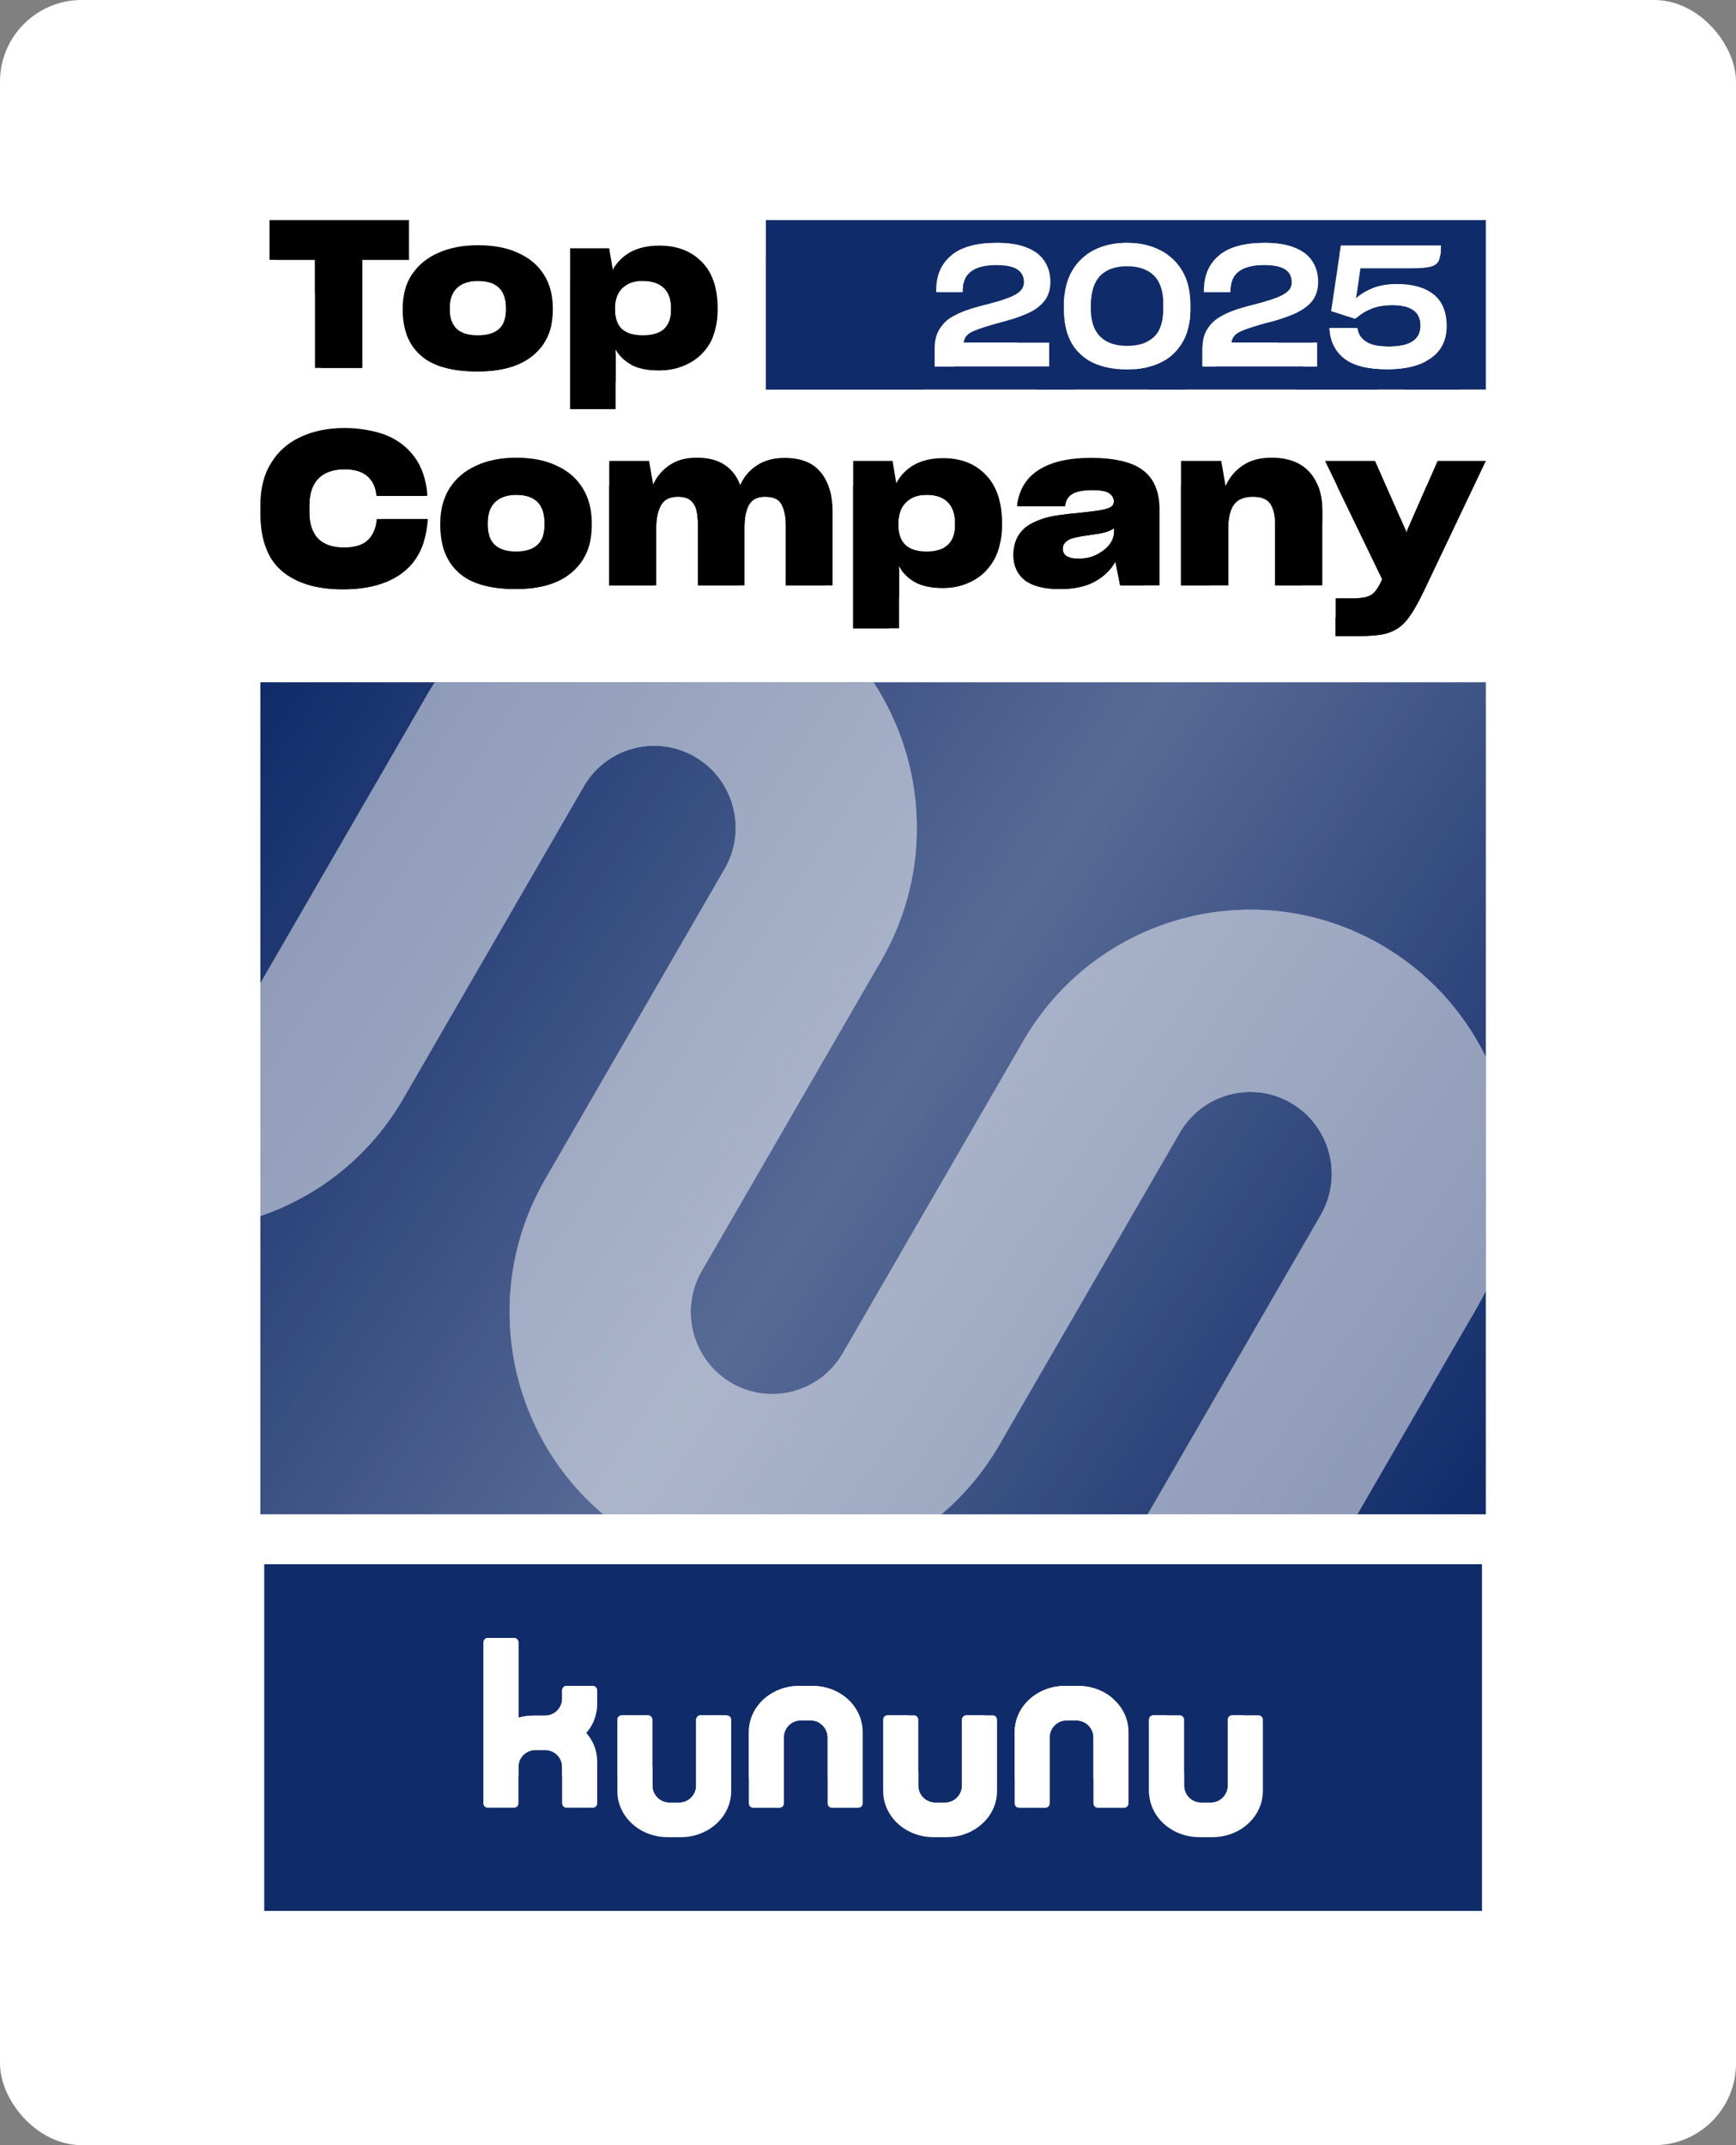
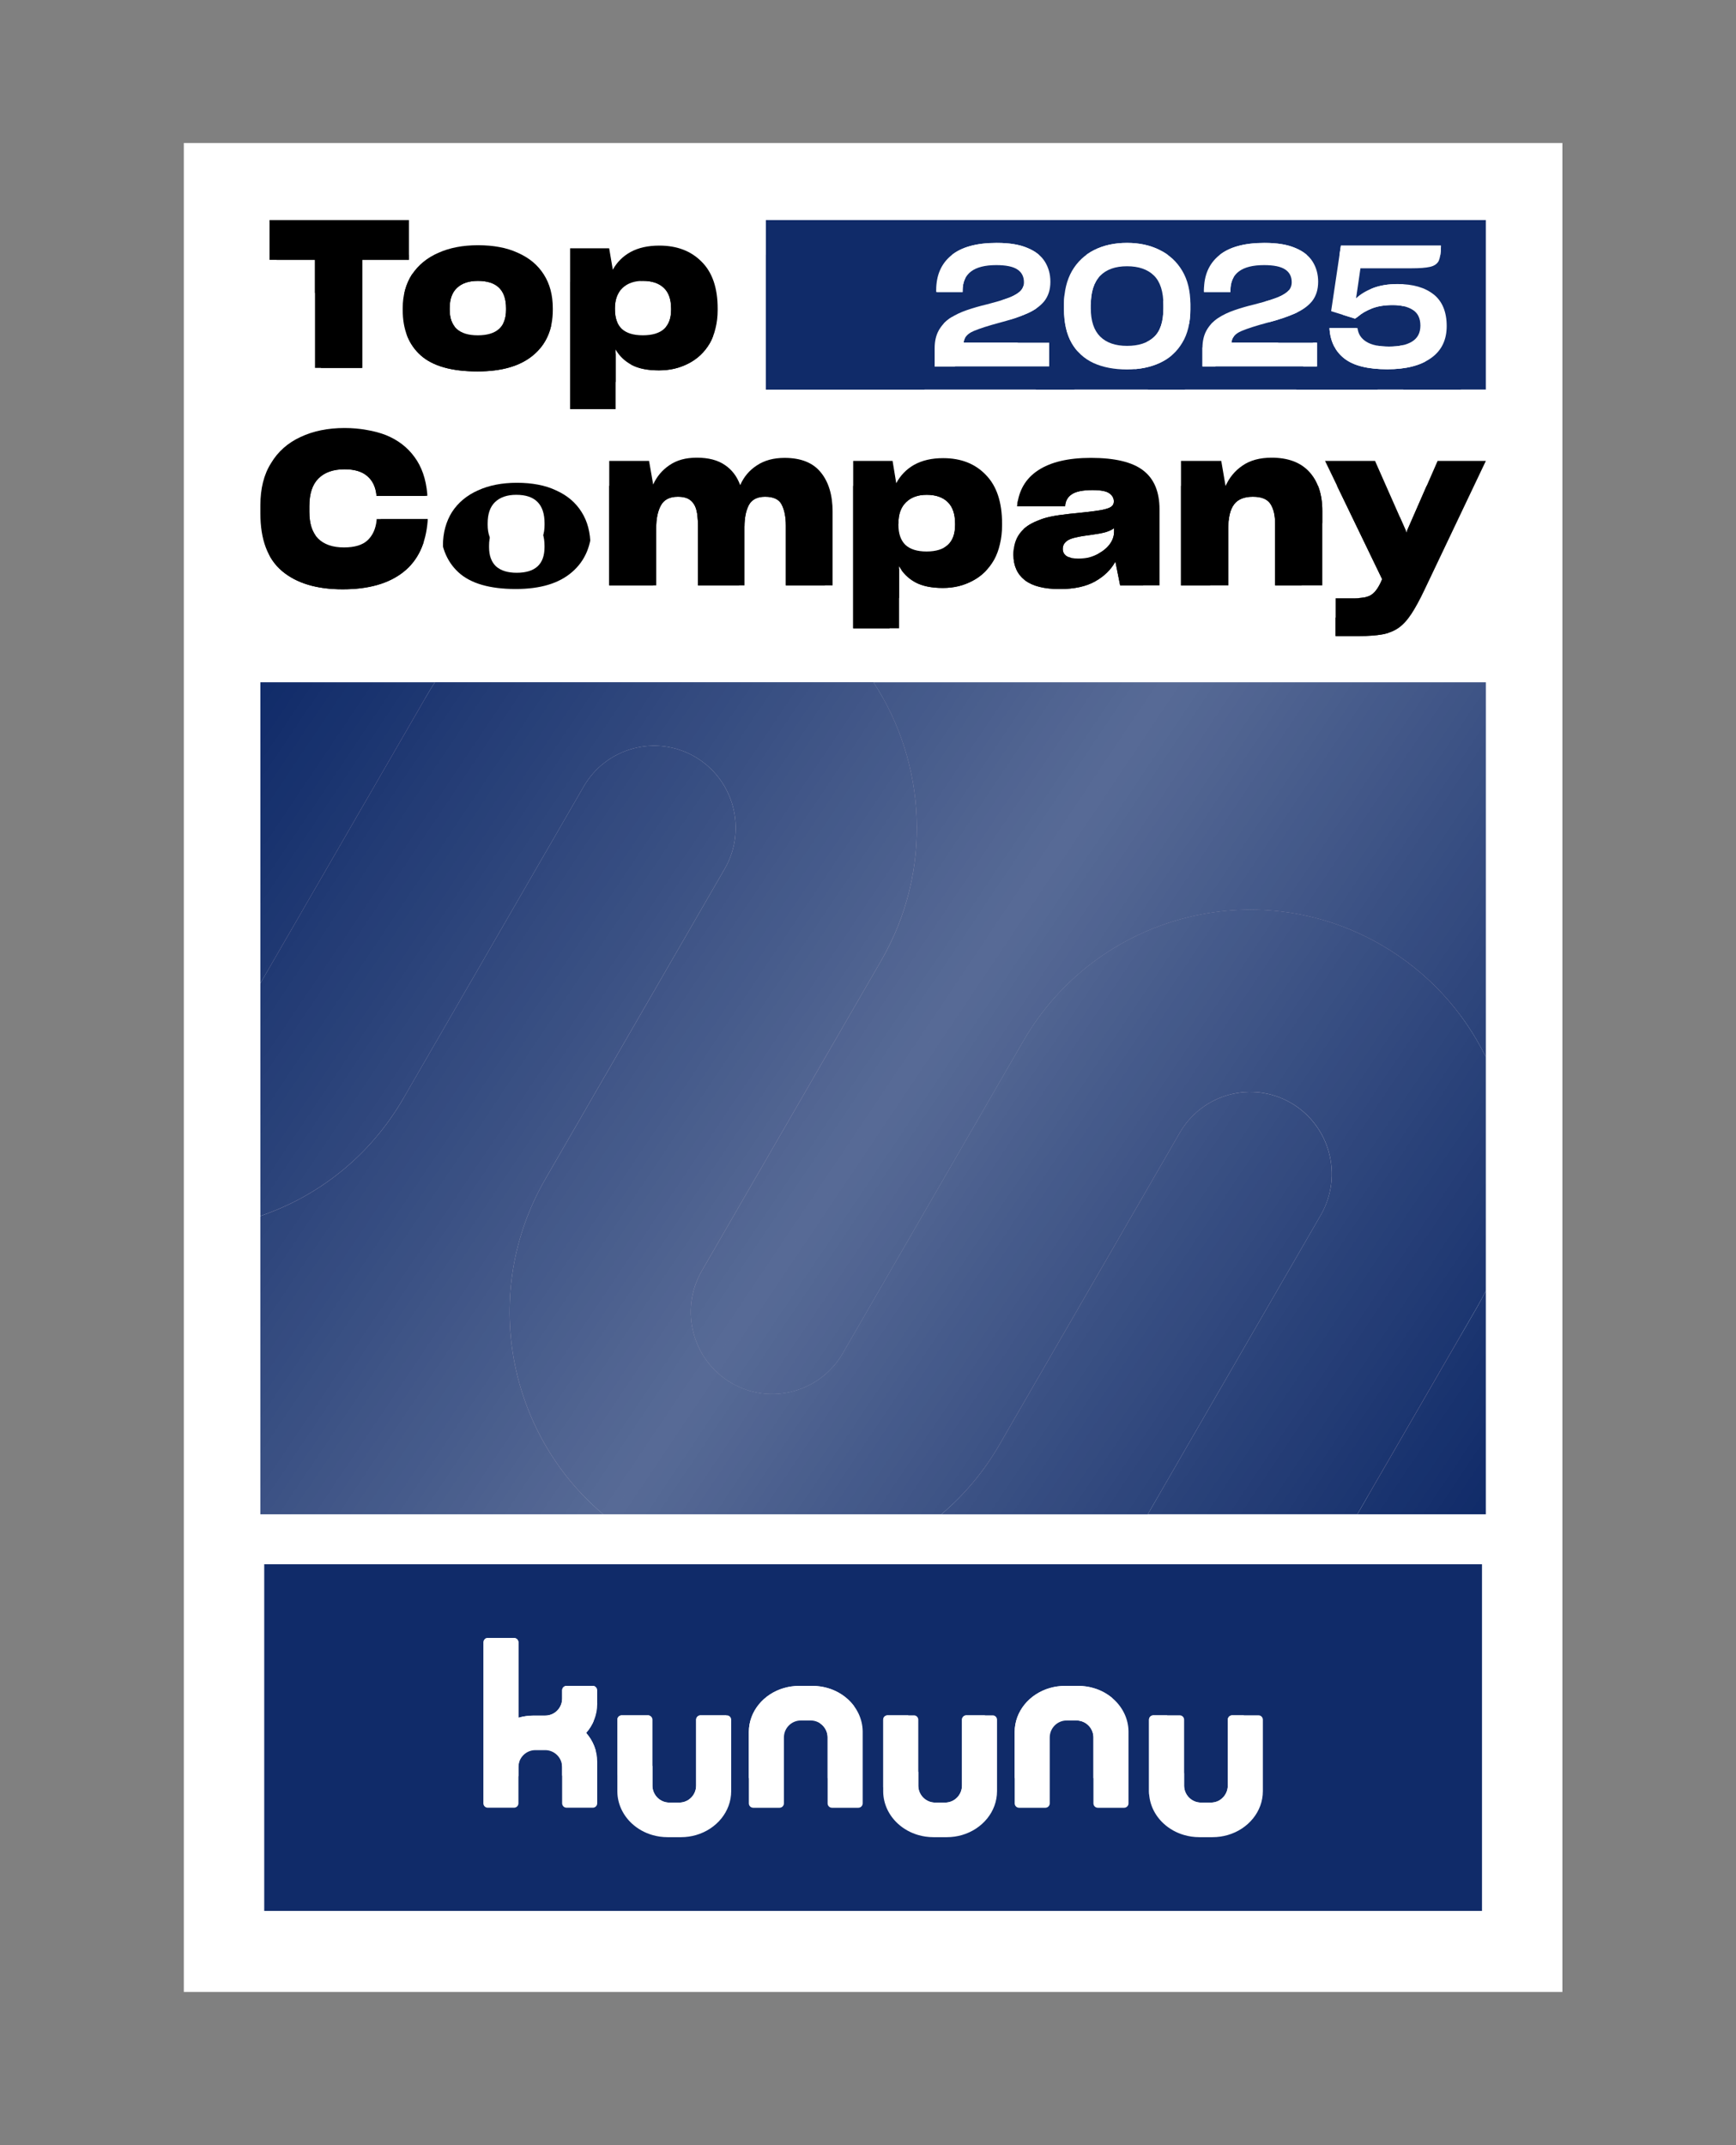
<svg xmlns="http://www.w3.org/2000/svg" width="170" height="210" viewBox="0 0 170 210" fill="none">
  <rect x="0" y="0" width="170" height="210" fill="#808080" stroke="none" />
-   <rect width="170" height="210" rx="8" fill="white" />
  <mask id="mask0_107_12397" style="mask-type:luminance" maskUnits="userSpaceOnUse" x="16" y="14" width="138" height="181">
    <path d="M153.288 14.859H16V194.212H153.288V14.859Z" fill="white" />
  </mask>
  <g mask="url(#mask0_107_12397)">
    <path d="M151.302 17.486H18.656V191.583H151.302V17.486Z" fill="white" />
    <path d="M142.691 151.195H26.594V183.756H142.691V151.195Z" fill="#102B69" />
    <path d="M70.706 165.385H68.192C67.963 165.385 67.778 165.568 67.778 165.795V168.377V171.983C67.778 172.865 67.057 173.579 66.167 173.579H65.222C64.345 173.579 63.634 172.885 63.611 172.024V165.793C63.611 165.566 63.425 165.383 63.197 165.383H60.68C60.451 165.383 60.266 165.566 60.266 165.793V172.409C60.266 172.439 60.266 172.468 60.266 172.5C60.266 172.518 60.266 172.539 60.266 172.556C60.282 173.728 60.815 174.787 61.668 175.559C62.206 176.043 62.867 176.414 63.609 176.624C64.066 176.755 64.551 176.826 65.059 176.826H66.325C66.83 176.826 67.318 176.755 67.775 176.624C69.713 176.069 71.118 174.432 71.118 172.5V165.793C71.118 165.566 70.933 165.383 70.704 165.383L70.706 165.385Z" fill="white" />
    <path d="M96.042 165.385H93.528C93.299 165.385 93.114 165.568 93.114 165.795V168.377V171.983C93.114 172.865 92.393 173.579 91.503 173.579H90.558C89.681 173.579 88.97 172.885 88.947 172.024V165.793C88.947 165.566 88.761 165.383 88.533 165.383H86.016C85.787 165.383 85.602 165.566 85.602 165.793V172.409C85.602 172.439 85.602 172.468 85.602 172.5C85.602 172.518 85.602 172.539 85.602 172.556C85.618 173.728 86.151 174.787 87.004 175.559C87.542 176.043 88.203 176.414 88.945 176.624C89.402 176.755 89.887 176.826 90.395 176.826H91.66C92.166 176.826 92.654 176.755 93.111 176.624C95.049 176.069 96.454 174.432 96.454 172.5V165.793C96.454 165.566 96.269 165.383 96.04 165.383L96.042 165.385Z" fill="white" />
    <path d="M121.394 165.385H118.879C118.65 165.385 118.465 165.568 118.465 165.795V168.377V171.983C118.465 172.865 117.744 173.579 116.854 173.579H115.909C115.033 173.579 114.321 172.885 114.298 172.024V165.793C114.298 165.566 114.113 165.383 113.884 165.383H111.367C111.138 165.383 110.953 165.566 110.953 165.793V172.409C110.953 172.439 110.953 172.468 110.953 172.5C110.953 172.518 110.953 172.539 110.953 172.556C110.969 173.728 111.502 174.787 112.356 175.559C112.893 176.043 113.555 176.414 114.296 176.624C114.754 176.755 115.239 176.826 115.747 176.826H117.012C117.518 176.826 118.005 176.755 118.463 176.624C120.401 176.069 121.806 174.432 121.806 172.5V165.793C121.806 165.566 121.62 165.383 121.392 165.383L121.394 165.385Z" fill="white" />
    <path d="M83.65 166.889C83.633 165.717 83.1 164.658 82.247 163.887C81.709 163.402 81.048 163.032 80.306 162.821C79.849 162.689 79.364 162.619 78.856 162.619H77.591C77.085 162.619 76.597 162.689 76.14 162.821C74.202 163.377 72.797 165.014 72.797 166.946V173.653C72.797 173.88 72.982 174.063 73.211 174.063H75.726C75.954 174.063 76.14 173.88 76.14 173.653V171.071V167.465C76.14 166.583 76.861 165.869 77.751 165.869H78.696C79.572 165.869 80.284 166.563 80.306 167.424V173.655C80.306 173.882 80.492 174.065 80.721 174.065H83.238C83.466 174.065 83.652 173.882 83.652 173.655V167.039C83.652 167.009 83.652 166.98 83.652 166.948C83.652 166.93 83.652 166.909 83.652 166.891L83.65 166.889Z" fill="white" />
    <path d="M108.993 166.889C108.977 165.717 108.444 164.658 107.591 163.887C107.053 163.402 106.392 163.032 105.65 162.821C105.193 162.689 104.708 162.619 104.2 162.619H102.934C102.429 162.619 101.941 162.689 101.484 162.821C99.546 163.377 98.141 165.014 98.141 166.946V173.653C98.141 173.88 98.326 174.063 98.555 174.063H101.069C101.298 174.063 101.484 173.88 101.484 173.653V171.071V167.465C101.484 166.583 102.204 165.869 103.094 165.869H104.039C104.916 165.869 105.627 166.563 105.65 167.424V173.655C105.65 173.882 105.836 174.065 106.064 174.065H108.581C108.81 174.065 108.996 173.882 108.996 173.655V167.039C108.996 167.009 108.996 166.98 108.996 166.948C108.996 166.93 108.996 166.909 108.996 166.891L108.993 166.889Z" fill="white" />
    <path d="M58.34 164.334C58.34 164.304 58.34 164.272 58.34 164.241C58.34 164.237 58.34 164.232 58.34 164.227V163.222C58.34 163.222 58.34 163.219 58.34 163.217V163.028C58.34 163.028 58.34 163.023 58.34 163.021V163.008C58.329 162.792 58.15 162.62 57.931 162.62H55.414C55.185 162.62 55.002 162.803 55.002 163.028V163.217V163.815C55.002 164.696 54.281 165.411 53.391 165.411H52.286C51.78 165.411 51.293 165.481 50.835 165.613V158.534C50.835 158.307 50.65 158.123 50.421 158.123H47.906C47.678 158.123 47.492 158.307 47.492 158.534V173.655C47.492 173.882 47.678 174.065 47.906 174.065H50.421C50.65 174.065 50.835 173.882 50.835 173.655V170.258C50.835 169.377 51.556 168.663 52.446 168.663H53.391C54.281 168.663 55.002 169.379 55.002 170.258V173.655C55.002 173.725 55.02 173.791 55.052 173.848C55.121 173.977 55.258 174.065 55.416 174.065H57.931C58.16 174.065 58.345 173.882 58.345 173.655V169.739C58.345 168.717 57.951 167.778 57.295 167.037C57.951 166.295 58.345 165.356 58.345 164.334H58.34Z" fill="white" />
    <path d="M143.054 68.356H26.227V146.499H143.054V68.356Z" fill="#F4CBD3" />
    <mask id="mask1_107_12397" style="mask-type:luminance" maskUnits="userSpaceOnUse" x="-7" y="55" width="176" height="130">
      <path d="M119.347 181.502C107.371 174.65 103.266 159.474 110.18 147.607L110.194 147.584L127.332 118.382C129.476 114.697 128.2 109.988 124.481 107.863C120.763 105.738 116.011 107.003 113.867 110.688L113.853 110.711L96.713 139.918C89.793 151.783 74.479 155.844 62.505 148.99C50.531 142.133 46.433 126.957 53.35 115.091L53.364 115.069L70.502 85.867C72.646 82.182 71.367 77.473 67.649 75.351C63.93 73.226 59.178 74.494 57.036 78.178L57.023 78.201L39.882 107.408C32.958 119.271 17.639 123.322 5.67 116.461C-0.071 113.171 -4.258 107.759 -5.977 101.413C-7.716 95.057 -6.816 88.275 -3.48 82.581L10.013 59.422C12.349 55.413 17.479 53.878 21.6 56.057C25.931 58.345 27.455 63.712 25.021 67.889L11.523 91.057C9.42 94.665 10.523 99.318 14.09 101.522C17.838 103.837 22.746 102.6 24.936 98.839L24.95 98.816L42.09 69.609C49.01 57.744 64.324 53.683 76.298 60.538C88.272 67.394 92.37 82.57 85.453 94.435L85.439 94.458L68.301 123.66C66.157 127.345 67.433 132.054 71.152 134.179C74.87 136.303 79.622 135.038 81.766 131.354L81.78 131.331L98.921 102.124C105.84 90.259 121.154 86.198 133.128 93.052C145.102 99.909 149.2 115.084 142.283 126.95L142.269 126.973L125.131 156.175C122.987 159.86 124.266 164.569 127.984 166.691C131.703 168.816 136.455 167.549 138.597 163.864L152.088 140.709C154.424 136.701 159.554 135.165 163.675 137.344C168.006 139.632 169.53 144.999 167.096 149.176L153.552 172.418C146.637 184.286 131.323 188.355 119.347 181.502Z" fill="white" />
    </mask>
    <g mask="url(#mask1_107_12397)">
      <path opacity="0.5" d="M143.062 68.356H26.234V146.5H143.062V68.356Z" fill="white" />
    </g>
    <path d="M143.054 68.356H26.227V146.499H143.054V68.356Z" fill="url(#paint0_linear_107_12397)" />
    <path d="M143.059 24.943H74.422V40.861H143.059V24.943Z" fill="#102B69" />
    <path d="M90.531 38.674V36.974C90.531 36.305 90.662 35.745 90.925 35.289C91.186 34.833 91.547 34.453 92.007 34.144C92.467 33.847 92.993 33.598 93.588 33.396C94.181 33.194 94.815 33.015 95.49 32.856C95.853 32.761 96.19 32.67 96.501 32.586C96.812 32.502 97.101 32.412 97.368 32.317C97.904 32.137 98.316 31.927 98.604 31.689C98.892 31.45 99.036 31.146 99.036 30.775C99.036 30.244 98.828 29.845 98.412 29.575C97.995 29.305 97.327 29.169 96.407 29.169C95.339 29.169 94.536 29.369 94 29.766C93.465 30.163 93.197 30.759 93.197 31.555V31.698H90.678V31.523C90.678 30.124 91.158 29.035 92.122 28.256C93.085 27.476 94.522 27.088 96.437 27.088C97.046 27.088 97.595 27.129 98.082 27.208C98.57 27.287 99 27.407 99.373 27.566C100.132 27.875 100.686 28.303 101.034 28.854C101.382 29.405 101.555 30.031 101.555 30.729C101.555 31.101 101.507 31.437 101.411 31.738C101.315 32.04 101.171 32.314 100.979 32.557C100.594 33.024 100.045 33.41 99.334 33.718C98.622 34.026 97.776 34.305 96.792 34.561C95.659 34.858 94.803 35.128 94.224 35.373C93.648 35.618 93.337 35.976 93.293 36.455H101.443V38.681H90.534L90.531 38.674Z" fill="white" />
    <path d="M107.135 38.809C106.6 38.709 106.108 38.557 105.659 38.355C104.76 37.942 104.069 37.317 103.581 36.48C103.094 35.643 102.852 34.578 102.852 33.285V32.857C102.852 32.242 102.916 31.673 103.044 31.147C103.172 30.621 103.36 30.147 103.604 29.725C104.108 28.866 104.81 28.213 105.714 27.762C106.618 27.31 107.664 27.086 108.851 27.086C109.439 27.086 109.993 27.14 110.512 27.254C111.032 27.365 111.514 27.533 111.963 27.755C112.871 28.19 113.585 28.836 114.105 29.694C114.624 30.553 114.883 31.6 114.883 32.841V33.301C114.883 33.927 114.819 34.503 114.69 35.033C114.562 35.564 114.37 36.035 114.114 36.448C113.61 37.285 112.906 37.913 111.995 38.332C111.087 38.752 110.039 38.96 108.851 38.96C108.242 38.96 107.668 38.91 107.135 38.809ZM111.409 35.931C112.013 35.385 112.315 34.494 112.315 33.253V32.936C112.315 31.664 112.016 30.736 111.416 30.154C110.817 29.571 109.961 29.279 108.849 29.279C107.737 29.279 106.883 29.578 106.291 30.177C105.698 30.775 105.401 31.689 105.401 32.918V33.235C105.401 34.412 105.698 35.292 106.291 35.874C106.883 36.457 107.737 36.75 108.849 36.75C109.961 36.75 110.803 36.478 111.407 35.931H111.409Z" fill="white" />
    <path d="M116.031 38.676V36.976C116.031 36.307 116.162 35.747 116.425 35.291C116.686 34.835 117.047 34.454 117.507 34.146C117.967 33.849 118.493 33.599 119.088 33.398C119.681 33.196 120.315 33.017 120.99 32.858C121.353 32.763 121.69 32.672 122.001 32.588C122.312 32.504 122.6 32.414 122.868 32.318C123.404 32.139 123.815 31.928 124.104 31.69C124.392 31.452 124.536 31.148 124.536 30.777C124.536 30.246 124.328 29.847 123.912 29.577C123.495 29.307 122.827 29.171 121.907 29.171C120.839 29.171 120.035 29.371 119.5 29.768C118.965 30.165 118.697 30.761 118.697 31.557V31.699H116.178V31.525C116.178 30.126 116.658 29.038 117.621 28.258C118.585 27.477 120.022 27.09 121.937 27.09C122.546 27.09 123.095 27.131 123.582 27.21C124.069 27.289 124.5 27.41 124.873 27.568C125.632 27.877 126.186 28.305 126.534 28.856C126.882 29.407 127.055 30.033 127.055 30.731C127.055 31.103 127.007 31.439 126.911 31.74C126.815 32.042 126.671 32.316 126.479 32.559C126.094 33.026 125.545 33.411 124.834 33.72C124.122 34.028 123.275 34.307 122.292 34.563C121.159 34.86 120.303 35.13 119.724 35.375C119.148 35.62 118.836 35.978 118.793 36.456H126.943V38.683H116.034L116.031 38.676Z" fill="white" />
    <path d="M139.586 36.115H137.42V38.675H134.9V36.115H127.617V34.446L135.253 27.34H137.42V34.097H139.586V36.115ZM134.903 34.097V30.249L130.651 34.097H134.903Z" fill="white" />
    <path d="M40.381 28.68V24.941H27.094V28.68H31.427V38.829H35.924V28.68H40.379H40.381Z" fill="black" />
    <path d="M46.929 39.159C49.245 39.159 51.018 38.649 52.244 37.628C53.484 36.608 54.105 35.195 54.105 33.386V33.232C54.105 31.991 53.819 30.933 53.246 30.055C52.675 29.164 51.851 28.486 50.773 28.021C50.242 27.776 49.657 27.595 49.016 27.479C48.389 27.364 47.707 27.305 46.972 27.305C45.529 27.305 44.268 27.543 43.19 28.021C42.115 28.486 41.275 29.164 40.675 30.055C40.389 30.495 40.172 30.978 40.021 31.509C39.87 32.037 39.797 32.613 39.797 33.232V33.386C39.797 35.22 40.369 36.64 41.513 37.646C42.657 38.653 44.462 39.156 46.929 39.156V39.159ZM46.95 35.769C46.078 35.769 45.41 35.569 44.945 35.168C44.494 34.755 44.27 34.154 44.27 33.368V33.232C44.27 32.379 44.501 31.74 44.966 31.313C45.444 30.874 46.11 30.656 46.97 30.656C47.831 30.656 48.538 30.869 48.972 31.295C49.423 31.722 49.647 32.368 49.647 33.232V33.368C49.647 34.168 49.423 34.769 48.972 35.168C48.522 35.569 47.849 35.769 46.95 35.769Z" fill="black" />
    <path d="M62.689 35.768C61.803 35.768 61.135 35.568 60.687 35.167C60.249 34.754 60.032 34.146 60.032 33.346V33.248C60.032 32.41 60.27 31.77 60.748 31.33C61.227 30.879 61.879 30.652 62.712 30.652C63.544 30.652 64.231 30.872 64.695 31.31C65.16 31.736 65.391 32.387 65.391 33.267V33.364C65.391 34.164 65.167 34.765 64.716 35.164C64.265 35.566 63.592 35.765 62.693 35.765L62.689 35.768ZM64.222 39.06C65.244 39.06 66.178 38.847 67.022 38.42C67.88 37.994 68.562 37.362 69.066 36.523C69.31 36.096 69.496 35.625 69.617 35.108C69.754 34.58 69.821 34.004 69.821 33.385V33.248C69.821 31.312 69.31 29.847 68.288 28.852C67.279 27.845 65.938 27.342 64.26 27.342C63.185 27.342 62.27 27.541 61.522 27.943C60.785 28.344 60.22 28.897 59.826 29.609L59.478 27.596H55.758V42.704H60.092V37.105C60.446 37.713 60.95 38.189 61.604 38.538C62.272 38.888 63.144 39.062 64.222 39.062V39.06Z" fill="black" />
    <path d="M34.068 59.62C36.53 59.62 38.457 59.082 39.846 58.008C41.234 56.933 42.012 55.318 42.177 53.169V53.028H37.308V53.128C37.226 53.935 36.937 54.566 36.441 55.024C35.96 55.468 35.21 55.688 34.192 55.688C33.118 55.688 32.299 55.411 31.736 54.86C31.174 54.309 30.89 53.468 30.89 52.341V51.818C30.89 50.648 31.178 49.781 31.757 49.217C32.336 48.639 33.166 48.351 34.253 48.351C35.203 48.351 35.924 48.566 36.42 48.997C36.914 49.414 37.205 49.999 37.287 50.752V50.852H42.136V50.67C42.012 49.271 41.607 48.117 40.919 47.203C40.244 46.289 39.338 45.605 38.196 45.147C37.633 44.931 37.02 44.77 36.358 44.664C35.697 44.544 34.997 44.482 34.253 44.482C32.658 44.482 31.254 44.764 30.043 45.328C28.833 45.879 27.897 46.7 27.238 47.788C26.895 48.326 26.638 48.924 26.474 49.582C26.309 50.239 26.227 50.96 26.227 51.738V52.505C26.227 54.965 26.915 56.765 28.291 57.908C29.666 59.051 31.592 59.622 34.068 59.622V59.62Z" fill="black" />
    <path d="M50.576 59.599C52.914 59.599 54.704 59.068 55.941 58.007C57.193 56.946 57.82 55.474 57.82 53.592V53.431C57.82 52.141 57.532 51.039 56.953 50.125C56.374 49.198 55.543 48.493 54.456 48.008C53.921 47.752 53.328 47.563 52.681 47.443C52.047 47.323 51.361 47.262 50.617 47.262C49.159 47.262 47.887 47.511 46.8 48.008C45.714 48.491 44.867 49.198 44.263 50.125C43.974 50.584 43.755 51.087 43.602 51.638C43.45 52.189 43.375 52.787 43.375 53.431V53.592C43.375 55.502 43.954 56.98 45.109 58.027C46.265 59.075 48.089 59.601 50.578 59.601L50.576 59.599ZM50.596 56.071C49.715 56.071 49.043 55.862 48.574 55.445C48.121 55.014 47.892 54.391 47.892 53.57V53.429C47.892 52.542 48.125 51.876 48.594 51.434C49.075 50.976 49.75 50.749 50.617 50.749C51.484 50.749 52.198 50.971 52.64 51.413C53.093 51.858 53.322 52.529 53.322 53.429V53.57C53.322 54.402 53.095 55.028 52.64 55.445C52.187 55.862 51.505 56.071 50.596 56.071Z" fill="black" />
    <path d="M63.962 53.895C63.962 52.994 64.113 52.276 64.415 51.738C64.717 51.201 65.255 50.931 66.024 50.931C66.559 50.931 66.967 51.044 67.241 51.273C67.516 51.502 67.701 51.811 67.797 52.201C67.852 52.403 67.886 52.618 67.9 52.847C67.928 53.076 67.941 53.316 67.941 53.573V59.257H72.378V53.772C72.378 52.926 72.515 52.239 72.79 51.716C73.078 51.192 73.595 50.929 74.337 50.929C75.149 50.929 75.677 51.178 75.925 51.675C76.186 52.171 76.316 52.831 76.316 53.65V59.255H80.773V52.339C80.773 50.766 80.396 49.53 79.638 48.63C78.895 47.729 77.746 47.278 76.192 47.278C75.147 47.278 74.266 47.514 73.552 47.983C72.836 48.441 72.307 49.058 71.964 49.838C71.662 49.017 71.172 48.387 70.499 47.943C69.825 47.485 68.939 47.258 67.838 47.258C66.738 47.258 65.919 47.494 65.218 47.963C64.53 48.421 64.015 49.024 63.672 49.777L63.28 47.559H59.484V59.252H63.962V53.89V53.895Z" fill="black" />
    <path d="M89.729 56.071C88.835 56.071 88.162 55.862 87.707 55.445C87.267 55.014 87.045 54.384 87.045 53.549V53.449C87.045 52.576 87.285 51.91 87.768 51.454C88.249 50.985 88.91 50.749 89.75 50.749C90.59 50.749 91.283 50.978 91.752 51.434C92.219 51.878 92.454 52.556 92.454 53.47V53.569C92.454 54.402 92.228 55.027 91.772 55.445C91.32 55.862 90.638 56.071 89.729 56.071ZM91.276 59.499C92.308 59.499 93.251 59.277 94.102 58.834C94.969 58.39 95.656 57.733 96.166 56.86C96.413 56.415 96.598 55.925 96.722 55.388C96.859 54.837 96.928 54.238 96.928 53.594V53.454C96.928 51.438 96.413 49.912 95.381 48.878C94.363 47.831 93.008 47.305 91.317 47.305C90.23 47.305 89.308 47.513 88.553 47.93C87.809 48.348 87.24 48.926 86.839 49.665L86.489 47.568H82.734V63.294H87.109V57.467C87.466 58.1 87.977 58.596 88.635 58.959C89.311 59.322 90.189 59.503 91.276 59.503V59.499Z" fill="black" />
    <path d="M104.203 56.739C103.709 56.739 103.336 56.664 103.088 56.516C102.841 56.355 102.718 56.126 102.718 55.832C102.718 55.657 102.759 55.503 102.841 55.367C102.937 55.219 103.068 55.097 103.233 55.004C103.425 54.898 103.686 54.809 104.017 54.741C104.347 54.659 104.843 54.58 105.502 54.498C106.024 54.43 106.459 54.351 106.802 54.256C107.159 54.149 107.429 54.02 107.607 53.873V54.215C107.607 54.646 107.456 55.054 107.154 55.444C106.852 55.82 106.438 56.129 105.917 56.371C105.669 56.492 105.402 56.587 105.111 56.655C104.823 56.709 104.521 56.736 104.203 56.736V56.739ZM108.186 59.258H111.941V52.12C111.941 50.453 111.42 49.231 110.374 48.451C109.342 47.671 107.685 47.281 105.402 47.281C103.242 47.281 101.565 47.671 100.368 48.451C99.185 49.218 98.517 50.34 98.366 51.818H102.947C102.974 51.335 103.18 50.966 103.567 50.71C103.965 50.44 104.626 50.306 105.548 50.306C106.347 50.306 106.882 50.406 107.157 50.608C107.445 50.809 107.589 51.066 107.589 51.374C107.589 51.589 107.5 51.757 107.321 51.877C107.143 51.997 106.834 52.099 106.392 52.179C106.159 52.22 105.885 52.26 105.566 52.299C105.264 52.34 104.905 52.381 104.493 52.419C103.626 52.501 102.912 52.58 102.347 52.662C101.784 52.743 101.301 52.843 100.903 52.963C100.697 53.031 100.498 53.104 100.304 53.186C100.125 53.254 99.947 53.333 99.768 53.428C99.189 53.723 98.75 54.12 98.448 54.619C98.16 55.102 98.016 55.687 98.016 56.374V56.394C98.016 57.417 98.379 58.208 99.109 58.773C99.839 59.324 100.947 59.6 102.432 59.6C103.821 59.6 104.949 59.358 105.816 58.874C106.683 58.392 107.321 57.773 107.736 57.02L108.189 59.258H108.186Z" fill="black" />
    <path d="M118.507 53.794C118.507 52.839 118.685 52.127 119.042 51.658C119.399 51.175 119.999 50.932 120.838 50.932C121.678 50.932 122.207 51.154 122.511 51.597C122.813 52.041 122.964 52.678 122.964 53.513V59.258H127.462V52.263C127.462 50.703 127.051 49.481 126.225 48.595C125.399 47.708 124.202 47.264 122.634 47.264C121.506 47.264 120.577 47.513 119.85 48.01C119.134 48.493 118.598 49.132 118.241 49.926L117.829 47.568H113.992V59.261H118.511V53.796L118.507 53.794Z" fill="black" />
    <path d="M131.002 64.017C131.883 64.017 132.618 63.962 133.21 63.856C133.803 63.749 134.311 63.547 134.736 63.251C135.162 62.956 135.569 62.518 135.954 61.94C136.338 61.362 136.759 60.602 137.212 59.661L143.052 47.565H138.45L135.54 54.117L135.478 54.319L135.416 54.097L132.485 47.565H127.719L133.167 58.673L133.023 58.995C132.844 59.371 132.652 59.666 132.446 59.881C132.254 60.096 132.014 60.244 131.723 60.325C131.572 60.38 131.393 60.412 131.188 60.425C130.995 60.453 130.776 60.466 130.526 60.466H128.73V64.015H131L131.002 64.017Z" fill="black" />
  </g>
  <g clip-path="url(#clip0_107_12397)">
    <path d="M50.553 48.44C49.663 48.44 48.971 48.677 48.475 49.153C47.995 49.616 47.754 50.309 47.754 51.233V51.38C47.754 52.233 47.988 52.886 48.453 53.334C48.933 53.769 49.624 53.986 50.53 53.986C51.436 53.986 52.162 53.769 52.628 53.334C53.095 52.899 53.327 52.249 53.327 51.38V51.233C53.327 50.295 53.095 49.595 52.628 49.133C52.175 48.671 51.484 48.44 50.551 48.44H50.553Z" fill="white" />
    <path d="M106.935 52.348C106.257 52.432 105.747 52.515 105.408 52.599C105.069 52.67 104.8 52.76 104.602 52.872C104.434 52.97 104.3 53.096 104.2 53.249C104.116 53.389 104.072 53.551 104.072 53.732C104.072 54.041 104.2 54.279 104.455 54.446C104.709 54.599 105.089 54.677 105.599 54.677C105.925 54.677 106.234 54.65 106.532 54.593C106.828 54.522 107.103 54.425 107.358 54.297C107.895 54.046 108.319 53.723 108.63 53.332C108.942 52.924 109.097 52.499 109.097 52.05V51.693C108.912 51.847 108.637 51.982 108.271 52.092C107.918 52.19 107.472 52.275 106.935 52.343V52.348Z" fill="white" />
    <path d="M62.948 32.825C63.872 32.825 64.564 32.617 65.025 32.2C65.487 31.784 65.717 31.157 65.717 30.324V30.223C65.717 29.308 65.478 28.628 65.003 28.184C64.527 27.727 63.849 27.498 62.966 27.498C62.083 27.498 61.441 27.734 60.95 28.205C60.461 28.663 60.215 29.329 60.215 30.203V30.303C60.215 31.139 60.438 31.77 60.886 32.2C61.348 32.617 62.033 32.825 62.943 32.825H62.948Z" fill="white" />
    <path d="M46.786 32.825C47.71 32.825 48.402 32.617 48.864 32.2C49.326 31.784 49.556 31.157 49.556 30.324V30.182C49.556 29.281 49.326 28.608 48.864 28.164C48.416 27.72 47.731 27.498 46.807 27.498C45.883 27.498 45.239 27.727 44.75 28.184C44.274 28.628 44.035 29.294 44.035 30.182V30.324C44.035 31.145 44.267 31.77 44.727 32.2C45.203 32.617 45.89 32.825 46.784 32.825H46.786Z" fill="white" />
    <path d="M88.718 49.174C88.225 49.65 87.977 50.344 87.977 51.254V51.36C87.977 52.229 88.202 52.886 88.655 53.334C89.121 53.769 89.813 53.986 90.732 53.986C91.652 53.986 92.364 53.769 92.83 53.334C93.297 52.9 93.529 52.25 93.529 51.38V51.275C93.529 50.323 93.288 49.616 92.808 49.151C92.328 48.675 91.643 48.438 90.753 48.438C89.863 48.438 89.212 48.682 88.718 49.172V49.174Z" fill="white" />
    <path d="M153 14H18V195H153V14ZM129.752 45.12H134.647L137.658 51.928L137.722 52.159L137.785 51.948L140.773 45.118H145.5L139.501 57.726C139.035 58.708 138.605 59.497 138.209 60.101C137.813 60.703 137.396 61.158 136.957 61.467C136.52 61.776 135.997 61.984 135.389 62.097C134.782 62.209 134.026 62.264 133.12 62.264H130.788V58.566H132.631C132.886 58.566 133.111 58.552 133.309 58.525C133.521 58.511 133.705 58.477 133.86 58.419C134.156 58.335 134.404 58.181 134.602 57.957C134.813 57.733 135.011 57.424 135.196 57.033L135.344 56.696L129.748 45.118L129.752 45.12ZM74.999 21.542H145.5V38.134H74.999V21.542ZM124.403 49.321C124.091 48.859 123.52 48.628 122.687 48.628C121.854 48.628 121.21 48.88 120.843 49.385C120.477 49.875 120.293 50.619 120.293 51.612V57.307H115.651V45.12H119.592L120.015 47.578C120.382 46.752 120.935 46.086 121.667 45.582C122.416 45.063 123.369 44.804 124.528 44.804C126.139 44.804 127.368 45.267 128.216 46.191C129.065 47.115 129.488 48.39 129.488 50.015V57.307H124.869V51.319C124.869 50.449 124.714 49.786 124.403 49.324V49.321ZM108.63 48.292C108.348 48.081 107.797 47.976 106.978 47.976C106.032 47.976 105.353 48.115 104.944 48.397C104.548 48.662 104.336 49.049 104.309 49.552H99.603C99.758 48.012 100.443 46.841 101.658 46.042C102.887 45.23 104.612 44.823 106.83 44.823C109.176 44.823 110.879 45.23 111.939 46.042C113.013 46.855 113.55 48.129 113.55 49.866V57.305H109.693L109.227 54.973C108.803 55.758 108.146 56.401 107.256 56.907C106.366 57.41 105.208 57.664 103.781 57.664C102.254 57.664 101.119 57.376 100.368 56.802C99.619 56.214 99.243 55.387 99.243 54.321V54.3C99.243 53.587 99.391 52.976 99.689 52.472C100.001 51.955 100.452 51.541 101.046 51.232C101.23 51.134 101.412 51.049 101.596 50.98C101.794 50.896 101.999 50.82 102.211 50.749C102.62 50.623 103.114 50.518 103.695 50.433C104.275 50.349 105.008 50.266 105.9 50.182C106.323 50.141 106.692 50.097 107.001 50.056C107.326 50.015 107.609 49.971 107.85 49.93C108.303 49.845 108.619 49.74 108.803 49.614C108.988 49.488 109.079 49.312 109.079 49.088C109.079 48.765 108.931 48.5 108.633 48.289L108.63 48.292ZM98.128 51.255V51.401C98.128 52.074 98.058 52.697 97.917 53.271C97.789 53.831 97.598 54.342 97.346 54.804C96.822 55.715 96.117 56.401 95.227 56.863C94.351 57.326 93.384 57.557 92.323 57.557C91.208 57.557 90.303 57.367 89.611 56.989C88.933 56.612 88.409 56.092 88.043 55.433V61.506H83.549V45.115H87.406L87.765 47.301C88.175 46.53 88.762 45.928 89.524 45.493C90.303 45.058 91.249 44.841 92.364 44.841C94.103 44.841 95.493 45.388 96.54 46.479C97.6 47.557 98.131 49.147 98.131 51.25L98.128 51.255ZM72.482 47.493C72.835 46.681 73.379 46.035 74.114 45.559C74.849 45.07 75.752 44.825 76.826 44.825C78.424 44.825 79.603 45.294 80.365 46.232C81.143 47.17 81.53 48.459 81.53 50.099V57.307H76.952V51.465C76.952 50.612 76.817 49.925 76.549 49.406C76.294 48.886 75.75 48.628 74.917 48.628C74.155 48.628 73.625 48.9 73.327 49.447C73.044 49.994 72.903 50.708 72.903 51.591V57.307H68.348V51.381C68.348 51.115 68.334 50.861 68.304 50.623C68.291 50.385 68.254 50.161 68.198 49.951C68.1 49.543 67.909 49.223 67.626 48.985C67.344 48.747 66.928 48.628 66.375 48.628C65.583 48.628 65.032 48.907 64.723 49.468C64.411 50.028 64.256 50.777 64.256 51.717V57.307H59.657V45.12H63.557L63.96 47.431C64.313 46.646 64.843 46.017 65.551 45.539C66.272 45.049 67.169 44.804 68.243 44.804C69.374 44.804 70.284 45.042 70.976 45.518C71.668 45.98 72.171 46.639 72.48 47.493H72.482ZM55.832 24.306H59.653L60.01 26.405C60.415 25.666 60.998 25.087 61.753 24.668C62.522 24.251 63.46 24.043 64.566 24.043C66.288 24.043 67.665 24.567 68.703 25.617C69.752 26.654 70.277 28.18 70.277 30.201V30.343C70.277 30.988 70.207 31.587 70.068 32.139C69.943 32.677 69.754 33.169 69.501 33.612C68.983 34.487 68.284 35.146 67.401 35.592C66.534 36.036 65.574 36.258 64.525 36.258C63.419 36.258 62.522 36.077 61.837 35.713C61.166 35.349 60.647 34.853 60.283 34.219V40.054H55.832V24.306ZM57.058 47.788C57.652 48.74 57.948 49.889 57.948 51.234V51.401C57.948 53.362 57.304 54.898 56.019 56.003C54.746 57.111 52.91 57.662 50.507 57.662C47.949 57.662 46.076 57.115 44.891 56.024C43.703 54.93 43.111 53.39 43.111 51.401V51.234C43.111 50.562 43.189 49.939 43.343 49.365C43.498 48.79 43.726 48.264 44.022 47.788C44.643 46.823 45.512 46.086 46.629 45.582C47.744 45.063 49.053 44.804 50.55 44.804C51.312 44.804 52.02 44.868 52.669 44.994C53.333 45.12 53.941 45.317 54.492 45.582C55.607 46.086 56.462 46.823 57.056 47.788H57.058ZM42.922 24.753C44.028 24.254 45.323 24.006 46.807 24.006C47.562 24.006 48.263 24.066 48.907 24.187C49.565 24.308 50.168 24.496 50.714 24.753C51.82 25.238 52.666 25.945 53.254 26.871C53.841 27.787 54.134 28.89 54.134 30.183V30.345C54.134 32.228 53.497 33.702 52.223 34.766C50.962 35.83 49.144 36.361 46.764 36.361C44.231 36.361 42.376 35.837 41.2 34.786C40.023 33.736 39.436 32.256 39.436 30.345V30.183C39.436 29.537 39.514 28.938 39.668 28.386C39.823 27.835 40.046 27.329 40.34 26.871C40.956 25.942 41.816 25.235 42.922 24.753ZM26.395 21.542H40.041V25.439H35.465V36.017H30.846V25.439H26.395V21.542ZM25.5 49.47C25.5 48.658 25.585 47.907 25.755 47.221C25.926 46.534 26.185 45.912 26.54 45.351C27.218 44.216 28.179 43.363 29.424 42.788C30.666 42.2 32.109 41.905 33.747 41.905C34.51 41.905 35.231 41.969 35.909 42.095C36.587 42.207 37.215 42.374 37.795 42.599C38.967 43.074 39.9 43.788 40.592 44.742C41.298 45.694 41.716 46.9 41.844 48.358V48.548H36.862V48.443C36.778 47.658 36.48 47.049 35.973 46.614C35.463 46.166 34.721 45.942 33.747 45.942C32.632 45.942 31.776 46.244 31.183 46.845C30.589 47.434 30.293 48.337 30.293 49.557V50.104C30.293 51.28 30.582 52.156 31.162 52.731C31.742 53.305 32.582 53.593 33.683 53.593C34.728 53.593 35.499 53.362 35.993 52.9C36.503 52.424 36.799 51.765 36.883 50.925V50.82H41.885V50.967C41.716 53.209 40.918 54.889 39.491 56.01C38.064 57.131 36.087 57.692 33.556 57.692C31.026 57.692 29.034 57.097 27.621 55.905C26.208 54.715 25.503 52.836 25.503 50.273V49.475L25.5 49.47ZM25.5 119.042V66.792H145.5V148.242H25.5V119.042ZM25.876 187.071V153.134H145.126V187.071H25.876Z" fill="white" />
    <path d="M145.123 153.133H25.875V187.07H145.126V153.133H145.123ZM112.518 175.246V168.35C112.518 168.114 112.71 167.922 112.944 167.922H115.529C115.764 167.922 115.955 168.114 115.955 168.35V174.844C115.977 175.743 116.71 176.464 117.609 176.464H118.578C119.493 176.464 120.233 175.718 120.233 174.8V171.041V168.35C120.233 168.114 120.424 167.922 120.658 167.922H123.241C123.476 167.922 123.667 168.114 123.667 168.35V175.34C123.667 177.356 122.224 179.061 120.233 179.64C119.762 179.777 119.261 179.85 118.742 179.85H117.441C116.922 179.85 116.421 179.777 115.952 179.64C115.19 179.42 114.51 179.033 113.959 178.53C113.083 177.727 112.534 176.622 112.518 175.4C112.518 175.381 112.518 175.361 112.518 175.34C112.518 175.308 112.518 175.278 112.518 175.246ZM58.482 172.459V176.542C58.482 176.777 58.291 176.969 58.056 176.969H55.474C55.312 176.969 55.171 176.878 55.098 176.743C55.066 176.683 55.048 176.615 55.048 176.542V172.999C55.048 172.082 54.306 171.336 53.392 171.336H52.422C51.507 171.336 50.768 172.082 50.768 172.999V176.542C50.768 176.777 50.577 176.969 50.342 176.969H47.76C47.525 176.969 47.334 176.777 47.334 176.542V160.78C47.334 160.544 47.525 160.352 47.76 160.352H50.342C50.577 160.352 50.768 160.544 50.768 160.78V168.16C51.239 168.022 51.739 167.949 52.258 167.949H53.394C54.309 167.949 55.048 167.203 55.048 166.286V165.663V165.469C55.048 165.233 55.237 165.043 55.471 165.043H58.059C58.286 165.043 58.468 165.224 58.48 165.448V165.464C58.48 165.464 58.48 165.469 58.48 165.471V165.666C58.48 165.666 58.48 165.67 58.48 165.672V166.72C58.48 166.72 58.48 166.73 58.48 166.734C58.48 166.766 58.48 166.798 58.48 166.83C58.48 167.897 58.075 168.876 57.399 169.647C58.075 170.418 58.48 171.398 58.48 172.464L58.482 172.459ZM71.603 175.34C71.603 177.356 70.16 179.061 68.169 179.64C67.698 179.777 67.198 179.85 66.679 179.85H65.377C64.858 179.85 64.358 179.777 63.889 179.64C63.127 179.42 62.446 179.033 61.895 178.53C61.019 177.727 60.471 176.622 60.455 175.4C60.455 175.381 60.455 175.361 60.455 175.34C60.455 175.308 60.455 175.278 60.455 175.246V168.35C60.455 168.114 60.646 167.922 60.881 167.922H63.466C63.7 167.922 63.891 168.114 63.891 168.35V174.844C63.914 175.743 64.647 176.464 65.546 176.464H66.515C67.43 176.464 68.169 175.718 68.169 174.8V171.041V168.35C68.169 168.114 68.361 167.922 68.595 167.922H71.178C71.412 167.922 71.603 168.114 71.603 168.35V175.34ZM84.481 169.645V176.542C84.481 176.777 84.29 176.969 84.055 176.969H81.47C81.236 176.969 81.045 176.777 81.045 176.542V170.048C81.022 169.148 80.289 168.427 79.39 168.427H78.421C77.506 168.427 76.766 169.173 76.766 170.091V173.851V176.542C76.766 176.777 76.575 176.969 76.341 176.969H73.758C73.524 176.969 73.333 176.777 73.333 176.542V169.551C73.333 167.535 74.775 165.83 76.766 165.251C77.238 165.114 77.738 165.041 78.257 165.041H79.559C80.078 165.041 80.578 165.114 81.047 165.251C81.809 165.471 82.49 165.858 83.04 166.361C83.916 167.164 84.465 168.27 84.481 169.491C84.481 169.51 84.481 169.53 84.481 169.551C84.481 169.583 84.481 169.613 84.481 169.645ZM97.636 175.34C97.636 177.356 96.193 179.061 94.202 179.64C93.731 179.777 93.231 179.85 92.712 179.85H91.41C90.891 179.85 90.391 179.777 89.922 179.64C89.159 179.42 88.479 179.033 87.928 178.53C87.052 177.727 86.504 176.622 86.488 175.4C86.488 175.381 86.488 175.361 86.488 175.34C86.488 175.308 86.488 175.278 86.488 175.246V168.35C86.488 168.114 86.679 167.922 86.913 167.922H89.499C89.733 167.922 89.924 168.114 89.924 168.35V174.844C89.947 175.743 90.68 176.464 91.578 176.464H92.548C93.463 176.464 94.202 175.718 94.202 174.8V171.041V168.35C94.202 168.114 94.393 167.922 94.628 167.922H97.21C97.445 167.922 97.636 168.114 97.636 168.35V175.34ZM110.086 176.969H107.501C107.266 176.969 107.075 176.777 107.075 176.542V170.048C107.053 169.148 106.32 168.427 105.421 168.427H104.451C103.537 168.427 102.797 169.173 102.797 170.091V173.851V176.542C102.797 176.777 102.606 176.969 102.372 176.969H99.789C99.554 176.969 99.363 176.777 99.363 176.542V169.551C99.363 167.535 100.806 165.83 102.797 165.251C103.268 165.114 103.769 165.041 104.288 165.041H105.589C106.108 165.041 106.609 165.114 107.078 165.251C107.84 165.471 108.52 165.858 109.071 166.361C109.947 167.164 110.495 168.27 110.511 169.491C110.511 169.51 110.511 169.53 110.511 169.551C110.511 169.583 110.511 169.613 110.511 169.645V176.542C110.511 176.777 110.32 176.969 110.086 176.969Z" fill="#102B69" />
    <path d="M71.178 167.922H68.595C68.361 167.922 68.169 168.114 68.169 168.35V171.041V174.8C68.169 175.718 67.43 176.464 66.515 176.464H65.546C64.647 176.464 63.914 175.741 63.891 174.844V168.35C63.891 168.114 63.7 167.922 63.466 167.922H60.881C60.646 167.922 60.455 168.114 60.455 168.35V175.247C60.455 175.279 60.455 175.308 60.455 175.34C60.455 175.359 60.455 175.379 60.455 175.4C60.471 176.622 61.019 177.727 61.895 178.53C62.446 179.036 63.127 179.42 63.889 179.64C64.358 179.777 64.858 179.85 65.377 179.85H66.679C67.198 179.85 67.701 179.777 68.169 179.64C70.16 179.061 71.603 177.356 71.603 175.34V168.35C71.603 168.114 71.412 167.922 71.178 167.922Z" fill="white" />
    <path d="M97.211 167.922H94.628C94.394 167.922 94.203 168.114 94.203 168.35V171.041V174.8C94.203 175.718 93.463 176.464 92.548 176.464H91.579C90.68 176.464 89.947 175.741 89.924 174.844V168.35C89.924 168.114 89.733 167.922 89.499 167.922H86.914C86.679 167.922 86.488 168.114 86.488 168.35V175.247C86.488 175.279 86.488 175.308 86.488 175.34C86.488 175.359 86.488 175.379 86.488 175.4C86.504 176.622 87.053 177.727 87.929 178.53C88.479 179.036 89.16 179.42 89.922 179.64C90.391 179.777 90.892 179.85 91.41 179.85H92.712C93.231 179.85 93.734 179.777 94.203 179.64C96.194 179.061 97.636 177.356 97.636 175.34V168.35C97.636 168.114 97.445 167.922 97.211 167.922Z" fill="white" />
    <path d="M113.96 178.528C114.511 179.034 115.191 179.418 115.953 179.638C116.422 179.775 116.923 179.849 117.442 179.849H118.743C119.262 179.849 119.765 179.775 120.234 179.638C122.225 179.059 123.668 177.354 123.668 175.338V168.348C123.668 168.112 123.477 167.92 123.242 167.92H120.659C120.425 167.92 120.234 168.112 120.234 168.348V171.039V174.798C120.234 175.716 119.494 176.462 118.579 176.462H117.61C116.711 176.462 115.978 175.739 115.956 174.842V168.348C115.956 168.112 115.765 167.92 115.53 167.92H112.945C112.711 167.92 112.52 168.112 112.52 168.348V175.245C112.52 175.277 112.52 175.306 112.52 175.338C112.52 175.357 112.52 175.377 112.52 175.398C112.535 176.62 113.084 177.725 113.96 178.528Z" fill="white" />
    <path d="M83.04 166.361C82.489 165.856 81.809 165.471 81.046 165.252C80.578 165.114 80.077 165.041 79.558 165.041H78.256C77.738 165.041 77.235 165.114 76.766 165.252C74.775 165.83 73.332 167.535 73.332 169.551V176.542C73.332 176.777 73.523 176.97 73.758 176.97H76.34C76.575 176.97 76.766 176.777 76.766 176.542V173.851V170.091C76.766 169.174 77.505 168.428 78.42 168.428H79.39C80.288 168.428 81.021 169.151 81.044 170.048V176.542C81.044 176.777 81.235 176.97 81.47 176.97H84.055C84.289 176.97 84.48 176.777 84.48 176.542V169.645C84.48 169.613 84.48 169.583 84.48 169.551C84.48 169.533 84.48 169.512 84.48 169.492C84.464 168.27 83.916 167.164 83.04 166.361Z" fill="white" />
    <path d="M110.511 169.645C110.511 169.613 110.511 169.583 110.511 169.551C110.511 169.533 110.511 169.512 110.511 169.492C110.496 168.27 109.947 167.164 109.071 166.361C108.52 165.856 107.84 165.471 107.078 165.252C106.609 165.114 106.108 165.041 105.589 165.041H104.288C103.769 165.041 103.266 165.114 102.797 165.252C100.806 165.83 99.363 167.535 99.363 169.551V176.542C99.363 176.777 99.554 176.97 99.789 176.97H102.372C102.606 176.97 102.797 176.777 102.797 176.542V173.851V170.091C102.797 169.174 103.537 168.428 104.452 168.428H105.421C106.32 168.428 107.053 169.151 107.075 170.048V176.542C107.075 176.777 107.266 176.97 107.501 176.97H110.086C110.32 176.97 110.511 176.777 110.511 176.542V169.645Z" fill="white" />
    <path d="M58.48 166.73C58.48 166.73 58.48 166.72 58.48 166.716V165.668C58.48 165.668 58.48 165.663 58.48 165.661V165.466C58.48 165.466 58.48 165.462 58.48 165.46V165.444C58.468 165.219 58.284 165.039 58.059 165.039H55.471C55.237 165.039 55.048 165.228 55.048 165.464V165.659V166.281C55.048 167.199 54.309 167.945 53.394 167.945H52.258C51.739 167.945 51.237 168.018 50.768 168.155V160.776C50.768 160.54 50.577 160.348 50.342 160.348H47.76C47.525 160.348 47.334 160.54 47.334 160.776V176.537C47.334 176.773 47.525 176.965 47.76 176.965H50.342C50.577 176.965 50.768 176.773 50.768 176.537V172.995C50.768 172.077 51.507 171.331 52.422 171.331H53.392C54.304 171.331 55.046 172.077 55.046 172.995V176.537C55.046 176.61 55.064 176.679 55.098 176.738C55.169 176.873 55.31 176.965 55.474 176.965H58.057C58.291 176.965 58.482 176.773 58.482 176.537V172.455C58.482 171.388 58.077 170.409 57.401 169.638C58.077 168.867 58.482 167.887 58.482 166.821C58.482 166.789 58.482 166.757 58.482 166.725L58.48 166.73Z" fill="white" />
    <path d="M53.356 115.504L53.37 115.478L70.974 85.04C73.174 81.201 71.863 76.292 68.043 74.077C64.224 71.865 59.343 73.183 57.14 77.025L57.127 77.05L39.52 107.492C36.266 113.149 31.205 117.101 25.498 119.041V148.241H59.07C49.683 140.324 47.014 126.54 53.356 115.506V115.504Z" fill="#102B69" />
    <path d="M53.356 115.504L53.37 115.478L70.974 85.04C73.174 81.201 71.863 76.292 68.043 74.077C64.224 71.865 59.343 73.183 57.14 77.025L57.127 77.05L39.52 107.492C36.266 113.149 31.205 117.101 25.498 119.041V148.241H59.07C49.683 140.324 47.014 126.54 53.356 115.506V115.504Z" fill="url(#paint1_linear_107_12397)" />
    <path d="M86.332 93.97L86.318 93.996L68.714 124.434C66.513 128.273 67.824 133.182 71.643 135.397C75.461 137.61 80.342 136.291 82.545 132.452L82.559 132.427L100.165 101.984C107.272 89.616 123.003 85.383 135.303 92.529C139.877 95.186 143.331 99.043 145.5 103.476V66.793H85.535C90.719 74.71 91.368 85.207 86.332 93.973V93.97Z" fill="#102B69" />
    <path d="M86.332 93.97L86.318 93.996L68.714 124.434C66.513 128.273 67.824 133.182 71.643 135.397C75.461 137.61 80.342 136.291 82.545 132.452L82.559 132.427L100.165 101.984C107.272 89.616 123.003 85.383 135.303 92.529C139.877 95.186 143.331 99.043 145.5 103.476V66.793H85.535C90.719 74.71 91.368 85.207 86.332 93.973V93.97Z" fill="url(#paint2_linear_107_12397)" />
    <path d="M42.592 66.791H25.5V96.259L41.791 68.093C42.046 67.647 42.314 67.214 42.592 66.791Z" fill="#102B69" />
    <path d="M42.592 66.791H25.5V96.259L41.791 68.093C42.046 67.647 42.314 67.214 42.592 66.791Z" fill="url(#paint3_linear_107_12397)" />
    <path d="M126.418 107.97C122.599 105.757 117.718 107.075 115.515 110.915L115.502 110.94L97.895 141.383C96.355 144.062 94.411 146.36 92.184 148.243H112.395L129.346 118.935C131.547 115.095 130.236 110.187 126.418 107.972V107.97Z" fill="#102B69" />
    <path d="M126.418 107.97C122.599 105.757 117.718 107.075 115.515 110.915L115.502 110.94L97.895 141.383C96.355 144.062 94.411 146.36 92.184 148.243H112.395L129.346 118.935C131.547 115.095 130.236 110.187 126.418 107.972V107.97Z" fill="url(#paint4_linear_107_12397)" />
    <path d="M144.692 127.885L132.918 148.241H145.5V126.363C145.252 126.867 144.988 127.368 144.706 127.86L144.692 127.885Z" fill="#102B69" />
    <path d="M144.692 127.885L132.918 148.241H145.5V126.363C145.252 126.867 144.988 127.368 144.706 127.86L144.692 127.885Z" fill="url(#paint5_linear_107_12397)" />
    <path d="M39.522 107.493L57.129 77.05L57.142 77.025C59.343 73.185 64.224 71.865 68.045 74.078C71.863 76.29 73.176 81.199 70.976 85.041L53.372 115.479L53.358 115.504C47.016 126.54 49.687 140.322 59.072 148.24H92.186C94.412 146.357 96.358 144.059 97.898 141.38L115.505 110.937L115.518 110.912C117.719 107.072 122.6 105.752 126.421 107.967C130.239 110.179 131.552 115.088 129.349 118.93L112.398 148.237H132.917L144.691 127.881L144.705 127.856C144.989 127.362 145.253 126.863 145.499 126.36V103.47C143.328 99.038 139.874 95.18 135.302 92.523C123.003 85.377 107.271 89.61 100.165 101.978L82.558 132.421L82.545 132.446C80.344 136.286 75.463 137.606 71.642 135.391C67.824 133.179 66.511 128.27 68.714 124.428L86.318 93.99L86.331 93.965C91.367 85.199 90.719 74.703 85.535 66.785H42.592C42.314 67.209 42.046 67.643 41.791 68.087L25.5 96.253V119.035C31.209 117.097 36.268 113.145 39.522 107.486V107.493Z" fill="#102B69" />
-     <path opacity="0.5" d="M39.522 107.493L57.129 77.05L57.142 77.025C59.343 73.185 64.224 71.865 68.045 74.078C71.863 76.29 73.176 81.199 70.976 85.041L53.372 115.479L53.358 115.504C47.016 126.54 49.687 140.322 59.072 148.24H92.186C94.412 146.357 96.358 144.059 97.898 141.38L115.505 110.937L115.518 110.912C117.719 107.072 122.6 105.752 126.421 107.967C130.239 110.179 131.552 115.088 129.349 118.93L112.398 148.237H132.917L144.691 127.881L144.705 127.856C144.989 127.362 145.253 126.863 145.499 126.36V103.47C143.328 99.038 139.874 95.18 135.302 92.523C123.003 85.377 107.271 89.61 100.165 101.978L82.558 132.421L82.545 132.446C80.344 136.286 75.463 137.606 71.642 135.391C67.824 133.179 66.511 128.27 68.714 124.428L86.318 93.99L86.331 93.965C91.367 85.199 90.719 74.703 85.535 66.785H42.592C42.314 67.209 42.046 67.643 41.791 68.087L25.5 96.253V119.035C31.209 117.097 36.268 113.145 39.522 107.486V107.493Z" fill="white" />
    <path d="M39.522 107.493L57.129 77.05L57.142 77.025C59.343 73.185 64.224 71.865 68.045 74.078C71.863 76.29 73.176 81.199 70.976 85.041L53.372 115.479L53.358 115.504C47.016 126.54 49.687 140.322 59.072 148.24H92.186C94.412 146.357 96.358 144.059 97.898 141.38L115.505 110.937L115.518 110.912C117.719 107.072 122.6 105.752 126.421 107.967C130.239 110.179 131.552 115.088 129.349 118.93L112.398 148.237H132.917L144.691 127.881L144.705 127.856C144.989 127.362 145.253 126.863 145.499 126.36V103.47C143.328 99.038 139.874 95.18 135.302 92.523C123.003 85.377 107.271 89.61 100.165 101.978L82.558 132.421L82.545 132.446C80.344 136.286 75.463 137.606 71.642 135.391C67.824 133.179 66.511 128.27 68.714 124.428L86.318 93.99L86.331 93.965C91.367 85.199 90.719 74.703 85.535 66.785H42.592C42.314 67.209 42.046 67.643 41.791 68.087L25.5 96.253V119.035C31.209 117.097 36.268 113.145 39.522 107.486V107.493Z" fill="url(#paint6_linear_107_12397)" />
    <path d="M110.362 26.064C109.217 26.064 108.341 26.378 107.731 27C107.121 27.625 106.816 28.579 106.816 29.861V30.192C106.816 31.419 107.121 32.337 107.731 32.945C108.341 33.554 109.217 33.858 110.362 33.858C111.506 33.858 112.371 33.575 112.992 33.005C113.614 32.435 113.923 31.504 113.923 30.211V29.879C113.923 28.552 113.616 27.584 112.999 26.977C112.383 26.369 111.504 26.064 110.36 26.064H110.362Z" fill="#102B69" />
    <path d="M145.5 21.543H75V38.135H145.5V21.543ZM102.744 33.547V35.87H91.528V34.094C91.528 33.398 91.662 32.813 91.933 32.337C92.201 31.861 92.572 31.462 93.046 31.142C93.519 30.833 94.06 30.572 94.67 30.362C95.28 30.151 95.931 29.964 96.625 29.799C96.998 29.701 97.344 29.607 97.665 29.517C97.984 29.428 98.282 29.334 98.555 29.236C99.105 29.048 99.529 28.829 99.825 28.582C100.12 28.332 100.271 28.014 100.271 27.627C100.271 27.074 100.057 26.657 99.627 26.376C99.199 26.094 98.511 25.952 97.565 25.952C96.466 25.952 95.64 26.161 95.091 26.575C94.541 26.989 94.267 27.611 94.267 28.44V28.588H91.678V28.405C91.678 26.945 92.172 25.811 93.162 24.998C94.151 24.186 95.631 23.779 97.599 23.779C98.225 23.779 98.789 23.82 99.29 23.902C99.79 23.985 100.232 24.11 100.616 24.275C101.397 24.596 101.966 25.044 102.323 25.618C102.68 26.193 102.86 26.845 102.86 27.575C102.86 27.962 102.81 28.314 102.712 28.627C102.614 28.941 102.464 29.227 102.266 29.481C101.87 29.968 101.306 30.371 100.575 30.691C99.845 31.012 98.974 31.305 97.961 31.57C96.796 31.879 95.915 32.163 95.321 32.417C94.727 32.671 94.409 33.046 94.365 33.545H102.744V33.547ZM116.566 30.264C116.566 30.916 116.5 31.517 116.368 32.071C116.236 32.625 116.038 33.117 115.774 33.547C115.258 34.421 114.532 35.076 113.596 35.513C112.661 35.95 111.585 36.167 110.363 36.167C109.737 36.167 109.148 36.114 108.597 36.009C108.046 35.904 107.541 35.746 107.079 35.536C106.155 35.105 105.443 34.453 104.942 33.579C104.442 32.705 104.191 31.595 104.191 30.245V29.797C104.191 29.156 104.257 28.561 104.389 28.014C104.521 27.467 104.713 26.973 104.967 26.529C105.484 25.634 106.208 24.95 107.136 24.481C108.064 24.012 109.141 23.776 110.361 23.776C110.966 23.776 111.535 23.834 112.067 23.95C112.6 24.067 113.098 24.241 113.56 24.472C114.495 24.925 115.228 25.6 115.763 26.495C116.295 27.389 116.564 28.485 116.564 29.778V30.259L116.566 30.264ZM128.968 33.547V35.87H117.752V34.094C117.752 33.398 117.886 32.813 118.157 32.337C118.425 31.861 118.796 31.462 119.27 31.142C119.743 30.833 120.284 30.572 120.894 30.362C121.504 30.151 122.157 29.964 122.849 29.799C123.222 29.701 123.568 29.607 123.889 29.517C124.208 29.428 124.506 29.334 124.779 29.236C125.329 29.048 125.753 28.829 126.049 28.582C126.344 28.332 126.495 28.014 126.495 27.627C126.495 27.074 126.281 26.657 125.851 26.376C125.423 26.094 124.736 25.952 123.789 25.952C122.69 25.952 121.864 26.161 121.315 26.575C120.765 26.989 120.492 27.611 120.492 28.44V28.588H117.902V28.405C117.902 26.945 118.396 25.811 119.386 24.998C120.375 24.186 121.855 23.779 123.823 23.779C124.449 23.779 125.013 23.82 125.514 23.902C126.014 23.985 126.456 24.11 126.84 24.275C127.621 24.596 128.19 25.044 128.547 25.618C128.904 26.193 129.084 26.845 129.084 27.575C129.084 27.962 129.034 28.314 128.936 28.627C128.836 28.943 128.688 29.227 128.49 29.481C128.094 29.968 127.53 30.371 126.799 30.691C126.069 31.012 125.197 31.305 124.185 31.57C123.02 31.879 122.139 32.163 121.545 32.417C120.951 32.671 120.633 33.046 120.589 33.545H128.968V33.547ZM140.125 35.064C139.097 35.79 137.677 36.151 135.861 36.151C133.947 36.151 132.543 35.801 131.647 35.099C130.75 34.396 130.263 33.41 130.188 32.138V32.121H132.941V32.156C133.007 32.71 133.294 33.142 133.799 33.458C134.304 33.774 135.046 33.931 136.025 33.931C137.003 33.931 137.772 33.762 138.3 33.426C138.828 33.089 139.092 32.572 139.092 31.874C139.092 31.177 138.844 30.655 138.35 30.341C137.857 30.026 137.201 29.868 136.389 29.868C135.576 29.868 134.905 29.977 134.343 30.199C133.783 30.421 133.321 30.691 132.957 31.012L132.693 31.195L130.352 30.465L131.307 24.046H141.104V24.113C141.104 24.433 141.086 24.712 141.047 24.95C141.008 25.188 140.956 25.385 140.89 25.538C140.735 25.836 140.453 26.032 140.041 26.126C139.629 26.22 139.015 26.268 138.203 26.268H133.221C133.155 26.71 133.085 27.202 133.007 27.744C132.93 28.286 132.859 28.771 132.793 29.204C133.212 28.806 133.761 28.474 134.443 28.209C135.126 27.943 135.934 27.811 136.867 27.811C138.373 27.811 139.55 28.151 140.396 28.831C141.243 29.511 141.666 30.543 141.666 31.925C141.666 33.307 141.152 34.343 140.123 35.066L140.125 35.064Z" fill="#102B69" />
    <path d="M140.398 28.828C139.551 28.148 138.375 27.807 136.868 27.807C135.933 27.807 135.125 27.94 134.445 28.205C133.762 28.471 133.214 28.802 132.795 29.201C132.861 28.77 132.932 28.283 133.009 27.741C133.086 27.198 133.157 26.706 133.223 26.265H138.204C139.019 26.265 139.631 26.219 140.043 26.123C140.455 26.029 140.739 25.832 140.892 25.535C140.958 25.379 141.01 25.185 141.049 24.947C141.087 24.709 141.106 24.43 141.106 24.109V24.043H131.309L130.353 30.462L132.695 31.191L132.959 31.008C133.321 30.688 133.783 30.418 134.345 30.196C134.904 29.974 135.587 29.864 136.39 29.864C137.194 29.864 137.858 30.022 138.352 30.338C138.846 30.654 139.094 31.164 139.094 31.871C139.094 32.578 138.83 33.084 138.302 33.422C137.774 33.759 137.016 33.928 136.026 33.928C135.036 33.928 134.306 33.77 133.801 33.455C133.296 33.139 133.009 32.706 132.943 32.153V32.118H130.189V32.134C130.267 33.407 130.754 34.393 131.648 35.095C132.545 35.798 133.949 36.148 135.863 36.148C137.676 36.148 139.098 35.786 140.127 35.061C141.156 34.338 141.67 33.29 141.67 31.919C141.67 30.548 141.247 29.505 140.4 28.825L140.398 28.828Z" fill="white" />
    <path d="M95.321 32.417C95.915 32.163 96.793 31.882 97.96 31.571C98.971 31.305 99.842 31.012 100.575 30.692C101.306 30.372 101.87 29.969 102.266 29.482C102.464 29.228 102.612 28.942 102.712 28.628C102.812 28.315 102.86 27.962 102.86 27.576C102.86 26.846 102.68 26.193 102.323 25.619C101.966 25.045 101.397 24.596 100.616 24.276C100.232 24.111 99.788 23.985 99.289 23.903C98.789 23.82 98.227 23.779 97.599 23.779C95.63 23.779 94.151 24.187 93.161 24.999C92.171 25.811 91.677 26.948 91.677 28.406V28.589H94.267V28.44C94.267 27.612 94.543 26.99 95.091 26.576C95.642 26.161 96.465 25.953 97.564 25.953C98.511 25.953 99.198 26.095 99.626 26.377C100.054 26.658 100.27 27.077 100.27 27.628C100.27 28.015 100.122 28.333 99.824 28.582C99.528 28.832 99.103 29.049 98.554 29.237C98.279 29.335 97.983 29.431 97.665 29.518C97.346 29.608 97 29.701 96.625 29.8C95.933 29.964 95.28 30.154 94.67 30.363C94.06 30.573 93.519 30.832 93.045 31.143C92.572 31.463 92.201 31.861 91.932 32.337C91.664 32.813 91.527 33.399 91.527 34.095V35.87H102.744V33.548H94.365C94.408 33.051 94.727 32.674 95.321 32.42V32.417Z" fill="white" />
    <path d="M113.564 24.475C113.102 24.244 112.604 24.068 112.071 23.953C111.539 23.837 110.97 23.779 110.364 23.779C109.145 23.779 108.068 24.015 107.14 24.484C106.211 24.953 105.488 25.637 104.971 26.532C104.719 26.974 104.525 27.468 104.393 28.017C104.261 28.564 104.195 29.159 104.195 29.8V30.248C104.195 31.598 104.446 32.708 104.946 33.582C105.447 34.456 106.159 35.108 107.083 35.539C107.545 35.749 108.05 35.907 108.601 36.012C109.152 36.117 109.739 36.17 110.367 36.17C111.586 36.17 112.665 35.953 113.6 35.516C114.536 35.079 115.262 34.424 115.778 33.55C116.042 33.12 116.24 32.628 116.372 32.074C116.504 31.52 116.57 30.919 116.57 30.267V29.786C116.57 28.493 116.304 27.397 115.769 26.502C115.237 25.608 114.502 24.933 113.566 24.48L113.564 24.475ZM113.926 30.212C113.926 31.504 113.614 32.436 112.995 33.005C112.374 33.575 111.498 33.859 110.364 33.859C109.231 33.859 108.344 33.555 107.734 32.946C107.124 32.337 106.819 31.42 106.819 30.193V29.861C106.819 28.58 107.124 27.626 107.734 27.001C108.344 26.377 109.22 26.065 110.364 26.065C111.509 26.065 112.387 26.37 113.004 26.978C113.621 27.587 113.928 28.555 113.928 29.88V30.212H113.926Z" fill="white" />
    <path d="M121.543 32.417C122.137 32.163 123.016 31.882 124.183 31.571C125.193 31.305 126.065 31.012 126.798 30.692C127.528 30.372 128.093 29.969 128.489 29.482C128.687 29.228 128.834 28.942 128.935 28.628C129.032 28.312 129.082 27.962 129.082 27.576C129.082 26.846 128.903 26.193 128.545 25.619C128.188 25.045 127.619 24.596 126.839 24.276C126.454 24.111 126.01 23.985 125.512 23.903C125.011 23.82 124.449 23.779 123.821 23.779C121.853 23.779 120.374 24.187 119.384 24.999C118.394 25.811 117.9 26.948 117.9 28.406V28.589H120.49V28.44C120.49 27.612 120.765 26.99 121.314 26.576C121.864 26.161 122.688 25.953 123.787 25.953C124.734 25.953 125.421 26.095 125.849 26.377C126.277 26.658 126.493 27.077 126.493 27.628C126.493 28.015 126.345 28.333 126.047 28.582C125.751 28.832 125.328 29.049 124.777 29.237C124.502 29.335 124.206 29.431 123.887 29.518C123.569 29.608 123.223 29.701 122.847 29.8C122.156 29.964 121.502 30.154 120.893 30.363C120.283 30.573 119.741 30.832 119.268 31.143C118.794 31.463 118.424 31.861 118.155 32.337C117.887 32.813 117.75 33.399 117.75 34.095V35.87H128.966V33.548H120.588C120.631 33.051 120.949 32.674 121.543 32.42V32.417Z" fill="white" />
    <path d="M30.846 36.016H35.465V25.438H40.044V21.543H26.395V25.438H30.846V36.016Z" fill="black" />
    <path d="M39.435 30.182V30.344C39.435 32.255 40.023 33.736 41.199 34.786C42.376 35.836 44.23 36.36 46.763 36.36C49.143 36.36 50.962 35.829 52.222 34.765C53.496 33.701 54.134 32.227 54.134 30.344V30.182C54.134 28.889 53.84 27.786 53.253 26.871C52.666 25.942 51.819 25.235 50.713 24.752C50.167 24.495 49.566 24.308 48.907 24.187C48.263 24.065 47.564 24.006 46.806 24.006C45.322 24.006 44.028 24.255 42.922 24.752C41.816 25.237 40.956 25.944 40.339 26.871C40.045 27.328 39.82 27.834 39.668 28.386C39.513 28.937 39.435 29.537 39.435 30.182ZM44.035 30.182C44.035 29.294 44.273 28.628 44.749 28.184C45.238 27.727 45.926 27.498 46.806 27.498C47.687 27.498 48.415 27.72 48.863 28.164C49.325 28.608 49.555 29.28 49.555 30.182V30.324C49.555 31.159 49.325 31.784 48.863 32.2C48.401 32.617 47.71 32.825 46.786 32.825C45.862 32.825 45.204 32.617 44.729 32.2C44.267 31.77 44.037 31.143 44.037 30.324V30.182H44.035Z" fill="black" />
    <path d="M60.283 34.219C60.647 34.85 61.166 35.349 61.837 35.713C62.522 36.077 63.419 36.258 64.525 36.258C65.631 36.258 66.534 36.036 67.401 35.592C68.284 35.148 68.983 34.489 69.502 33.612C69.754 33.169 69.943 32.676 70.068 32.139C70.207 31.587 70.278 30.988 70.278 30.343V30.201C70.278 28.182 69.752 26.654 68.703 25.617C67.667 24.567 66.288 24.043 64.566 24.043C63.46 24.043 62.522 24.251 61.753 24.668C60.998 25.084 60.417 25.663 60.01 26.404L59.653 24.306H55.832V40.051H60.283V34.217V34.219ZM60.219 30.201C60.219 29.326 60.465 28.661 60.954 28.203C61.444 27.732 62.117 27.496 62.971 27.496C63.824 27.496 64.532 27.725 65.007 28.182C65.483 28.626 65.722 29.306 65.722 30.221V30.322C65.722 31.157 65.492 31.782 65.03 32.198C64.568 32.615 63.876 32.823 62.952 32.823C62.029 32.823 61.357 32.615 60.895 32.198C60.447 31.768 60.224 31.134 60.224 30.301V30.201H60.219Z" fill="black" />
    <path d="M27.619 55.9C29.032 57.09 31.01 57.687 33.554 57.687C36.098 57.687 38.062 57.126 39.488 56.005C40.915 54.884 41.714 53.204 41.882 50.962V50.815H36.881V50.921C36.796 51.76 36.498 52.419 35.991 52.895C35.497 53.358 34.726 53.589 33.681 53.589C32.58 53.589 31.738 53.3 31.16 52.726C30.579 52.152 30.291 51.275 30.291 50.099V49.552C30.291 48.333 30.586 47.429 31.18 46.841C31.774 46.239 32.627 45.937 33.745 45.937C34.719 45.937 35.461 46.161 35.97 46.61C36.48 47.044 36.776 47.653 36.86 48.438V48.543H41.841V48.353C41.714 46.896 41.297 45.692 40.59 44.738C39.898 43.786 38.965 43.07 37.793 42.594C37.213 42.37 36.585 42.202 35.907 42.09C35.228 41.965 34.507 41.9 33.745 41.9C32.106 41.9 30.664 42.196 29.421 42.784C28.179 43.358 27.216 44.212 26.538 45.346C26.185 45.907 25.924 46.529 25.753 47.216C25.582 47.903 25.498 48.653 25.498 49.465V50.264C25.498 52.827 26.203 54.705 27.617 55.895L27.619 55.9Z" fill="black" />
-     <path d="M50.552 44.805C49.055 44.805 47.746 45.063 46.631 45.583C45.514 46.086 44.647 46.823 44.023 47.789C43.728 48.264 43.5 48.791 43.345 49.365C43.191 49.94 43.113 50.562 43.113 51.235V51.402C43.113 53.39 43.707 54.932 44.893 56.024C46.081 57.118 47.951 57.662 50.509 57.662C52.912 57.662 54.748 57.109 56.02 56.003C57.306 54.896 57.95 53.363 57.95 51.402V51.235C57.95 49.889 57.654 48.74 57.06 47.789C56.467 46.823 55.613 46.086 54.496 45.583C53.945 45.317 53.338 45.12 52.673 44.995C52.022 44.869 51.317 44.805 50.554 44.805H50.552ZM53.328 51.381C53.328 52.251 53.096 52.901 52.63 53.335C52.163 53.77 51.465 53.987 50.532 53.987C49.599 53.987 48.934 53.77 48.454 53.335C47.988 52.887 47.755 52.235 47.755 51.381V51.235C47.755 50.31 47.997 49.617 48.477 49.155C48.971 48.679 49.665 48.441 50.554 48.441C51.444 48.441 52.179 48.672 52.632 49.134C53.099 49.596 53.331 50.297 53.331 51.235V51.381H53.328Z" fill="black" />
    <path d="M65.554 45.539C64.849 46.015 64.318 46.647 63.963 47.432L63.56 45.12H59.66V57.308H64.259V51.718C64.259 50.779 64.414 50.029 64.726 49.468C65.037 48.907 65.588 48.628 66.378 48.628C66.928 48.628 67.345 48.747 67.629 48.985C67.912 49.223 68.103 49.546 68.201 49.951C68.257 50.161 68.291 50.386 68.307 50.624C68.335 50.862 68.351 51.113 68.351 51.381V57.308H72.906V51.592C72.906 50.708 73.047 49.994 73.33 49.447C73.626 48.901 74.156 48.628 74.92 48.628C75.753 48.628 76.297 48.887 76.552 49.406C76.82 49.923 76.955 50.61 76.955 51.466V57.308H81.533V50.1C81.533 48.461 81.144 47.171 80.368 46.233C79.606 45.294 78.425 44.825 76.83 44.825C75.755 44.825 74.852 45.07 74.117 45.56C73.382 46.036 72.838 46.681 72.485 47.493C72.174 46.64 71.673 45.981 70.981 45.519C70.29 45.043 69.377 44.805 68.248 44.805C67.12 44.805 66.278 45.05 65.556 45.539H65.554Z" fill="black" />
    <path d="M89.525 45.497C88.762 45.932 88.175 46.534 87.766 47.305L87.406 45.12H83.549V61.51H88.043V55.437C88.409 56.096 88.933 56.614 89.611 56.993C90.303 57.371 91.209 57.561 92.323 57.561C93.439 57.561 94.351 57.33 95.227 56.867C96.117 56.405 96.825 55.719 97.346 54.808C97.601 54.346 97.792 53.836 97.917 53.275C98.058 52.701 98.129 52.076 98.129 51.405V51.259C98.129 49.158 97.598 47.568 96.538 46.488C95.493 45.394 94.101 44.85 92.362 44.85C91.245 44.85 90.298 45.067 89.522 45.502L89.525 45.497ZM93.53 51.275V51.38C93.53 52.25 93.297 52.9 92.831 53.334C92.365 53.769 91.666 53.987 90.733 53.987C89.8 53.987 89.122 53.769 88.655 53.334C88.202 52.886 87.977 52.227 87.977 51.36V51.254C87.977 50.344 88.225 49.65 88.719 49.174C89.213 48.685 89.891 48.44 90.753 48.44C91.616 48.44 92.328 48.678 92.808 49.154C93.288 49.616 93.53 50.323 93.53 51.277V51.275Z" fill="black" />
    <path d="M108.8 49.616C108.616 49.742 108.299 49.847 107.847 49.932C107.605 49.973 107.323 50.016 106.998 50.057C106.686 50.099 106.32 50.142 105.896 50.183C105.007 50.268 104.272 50.35 103.691 50.435C103.111 50.52 102.617 50.625 102.208 50.751C101.996 50.822 101.791 50.897 101.593 50.982C101.409 51.053 101.227 51.135 101.043 51.234C100.449 51.542 99.998 51.954 99.686 52.474C99.39 52.977 99.24 53.588 99.24 54.302V54.323C99.24 55.387 99.616 56.215 100.364 56.803C101.113 57.377 102.251 57.666 103.778 57.666C105.205 57.666 106.363 57.414 107.253 56.908C108.142 56.405 108.8 55.76 109.223 54.975L109.69 57.307H113.547V49.867C113.547 48.131 113.01 46.856 111.936 46.044C110.875 45.231 109.173 44.824 106.827 44.824C104.608 44.824 102.886 45.231 101.655 46.044C100.439 46.842 99.754 48.012 99.6 49.554H104.306C104.333 49.051 104.547 48.664 104.941 48.398C105.35 48.119 106.028 47.977 106.975 47.977C107.794 47.977 108.345 48.083 108.627 48.293C108.923 48.504 109.073 48.769 109.073 49.092C109.073 49.316 108.982 49.49 108.798 49.618L108.8 49.616ZM109.096 51.696V52.053C109.096 52.501 108.941 52.929 108.629 53.334C108.318 53.725 107.894 54.048 107.357 54.3C107.102 54.426 106.827 54.524 106.531 54.595C106.235 54.65 105.924 54.68 105.598 54.68C105.089 54.68 104.709 54.602 104.454 54.449C104.199 54.282 104.071 54.041 104.071 53.735C104.071 53.552 104.115 53.391 104.199 53.252C104.297 53.099 104.431 52.973 104.602 52.874C104.8 52.762 105.068 52.671 105.407 52.602C105.746 52.517 106.256 52.435 106.934 52.35C107.471 52.279 107.917 52.197 108.27 52.099C108.636 51.986 108.914 51.854 109.096 51.7V51.696Z" fill="black" />
    <path d="M129.488 57.308V50.015C129.488 48.39 129.065 47.116 128.216 46.191C127.367 45.267 126.139 44.805 124.528 44.805C123.369 44.805 122.416 45.063 121.667 45.583C120.932 46.086 120.381 46.752 120.015 47.578L119.592 45.12H115.65V57.308H120.293V51.612C120.293 50.617 120.477 49.875 120.843 49.386C121.21 48.882 121.824 48.628 122.687 48.628C123.549 48.628 124.093 48.859 124.402 49.322C124.714 49.784 124.869 50.45 124.869 51.317V57.305H129.488V57.308Z" fill="black" />
    <path d="M134.607 57.959C134.409 58.183 134.161 58.336 133.865 58.421C133.711 58.476 133.526 58.512 133.315 58.526C133.117 58.553 132.891 58.567 132.636 58.567H130.793V62.265H133.126C134.029 62.265 134.787 62.208 135.394 62.098C136.002 61.986 136.525 61.775 136.962 61.469C137.402 61.16 137.818 60.704 138.214 60.103C138.61 59.501 139.04 58.709 139.506 57.727L145.505 45.119H140.779L137.791 51.95L137.727 52.16L137.663 51.929L134.653 45.121H129.758L135.354 56.7L135.206 57.036C135.021 57.428 134.823 57.736 134.612 57.961L134.607 57.959Z" fill="black" />
  </g>
  <defs>
    <linearGradient id="paint0_linear_107_12397" x1="26.227" y1="68.356" x2="142.386" y2="147.482" gradientUnits="userSpaceOnUse">
      <stop stop-color="white" stop-opacity="0" />
      <stop offset="0.51" stop-color="white" stop-opacity="0.45" />
      <stop offset="1" stop-color="white" stop-opacity="0" />
    </linearGradient>
    <linearGradient id="paint1_linear_107_12397" x1="11.703" y1="87.344" x2="132.118" y2="168.176" gradientUnits="userSpaceOnUse">
      <stop stop-color="white" stop-opacity="0" />
      <stop offset="0.51" stop-color="white" stop-opacity="0.3" />
      <stop offset="1" stop-color="white" stop-opacity="0" />
    </linearGradient>
    <linearGradient id="paint2_linear_107_12397" x1="35.677" y1="51.629" x2="156.094" y2="132.46" gradientUnits="userSpaceOnUse">
      <stop stop-color="white" stop-opacity="0" />
      <stop offset="0.51" stop-color="white" stop-opacity="0.3" />
      <stop offset="1" stop-color="white" stop-opacity="0" />
    </linearGradient>
    <linearGradient id="paint3_linear_107_12397" x1="21.379" y1="72.928" x2="141.796" y2="153.759" gradientUnits="userSpaceOnUse">
      <stop stop-color="white" stop-opacity="0" />
      <stop offset="0.51" stop-color="white" stop-opacity="0.3" />
      <stop offset="1" stop-color="white" stop-opacity="0" />
    </linearGradient>
    <linearGradient id="paint4_linear_107_12397" x1="23.46" y1="69.827" x2="143.875" y2="150.658" gradientUnits="userSpaceOnUse">
      <stop stop-color="white" stop-opacity="0" />
      <stop offset="0.51" stop-color="white" stop-opacity="0.3" />
      <stop offset="1" stop-color="white" stop-opacity="0" />
    </linearGradient>
    <linearGradient id="paint5_linear_107_12397" x1="28.575" y1="62.21" x2="148.992" y2="143.041" gradientUnits="userSpaceOnUse">
      <stop stop-color="white" stop-opacity="0" />
      <stop offset="0.51" stop-color="white" stop-opacity="0.3" />
      <stop offset="1" stop-color="white" stop-opacity="0" />
    </linearGradient>
    <linearGradient id="paint6_linear_107_12397" x1="23.24" y1="70.156" x2="143.657" y2="150.987" gradientUnits="userSpaceOnUse">
      <stop stop-color="white" stop-opacity="0" />
      <stop offset="0.51" stop-color="white" stop-opacity="0.3" />
      <stop offset="1" stop-color="white" stop-opacity="0" />
    </linearGradient>
    <clipPath id="clip0_107_12397">
      <rect width="135" height="181" fill="white" transform="translate(18 14)" />
    </clipPath>
  </defs>
</svg>